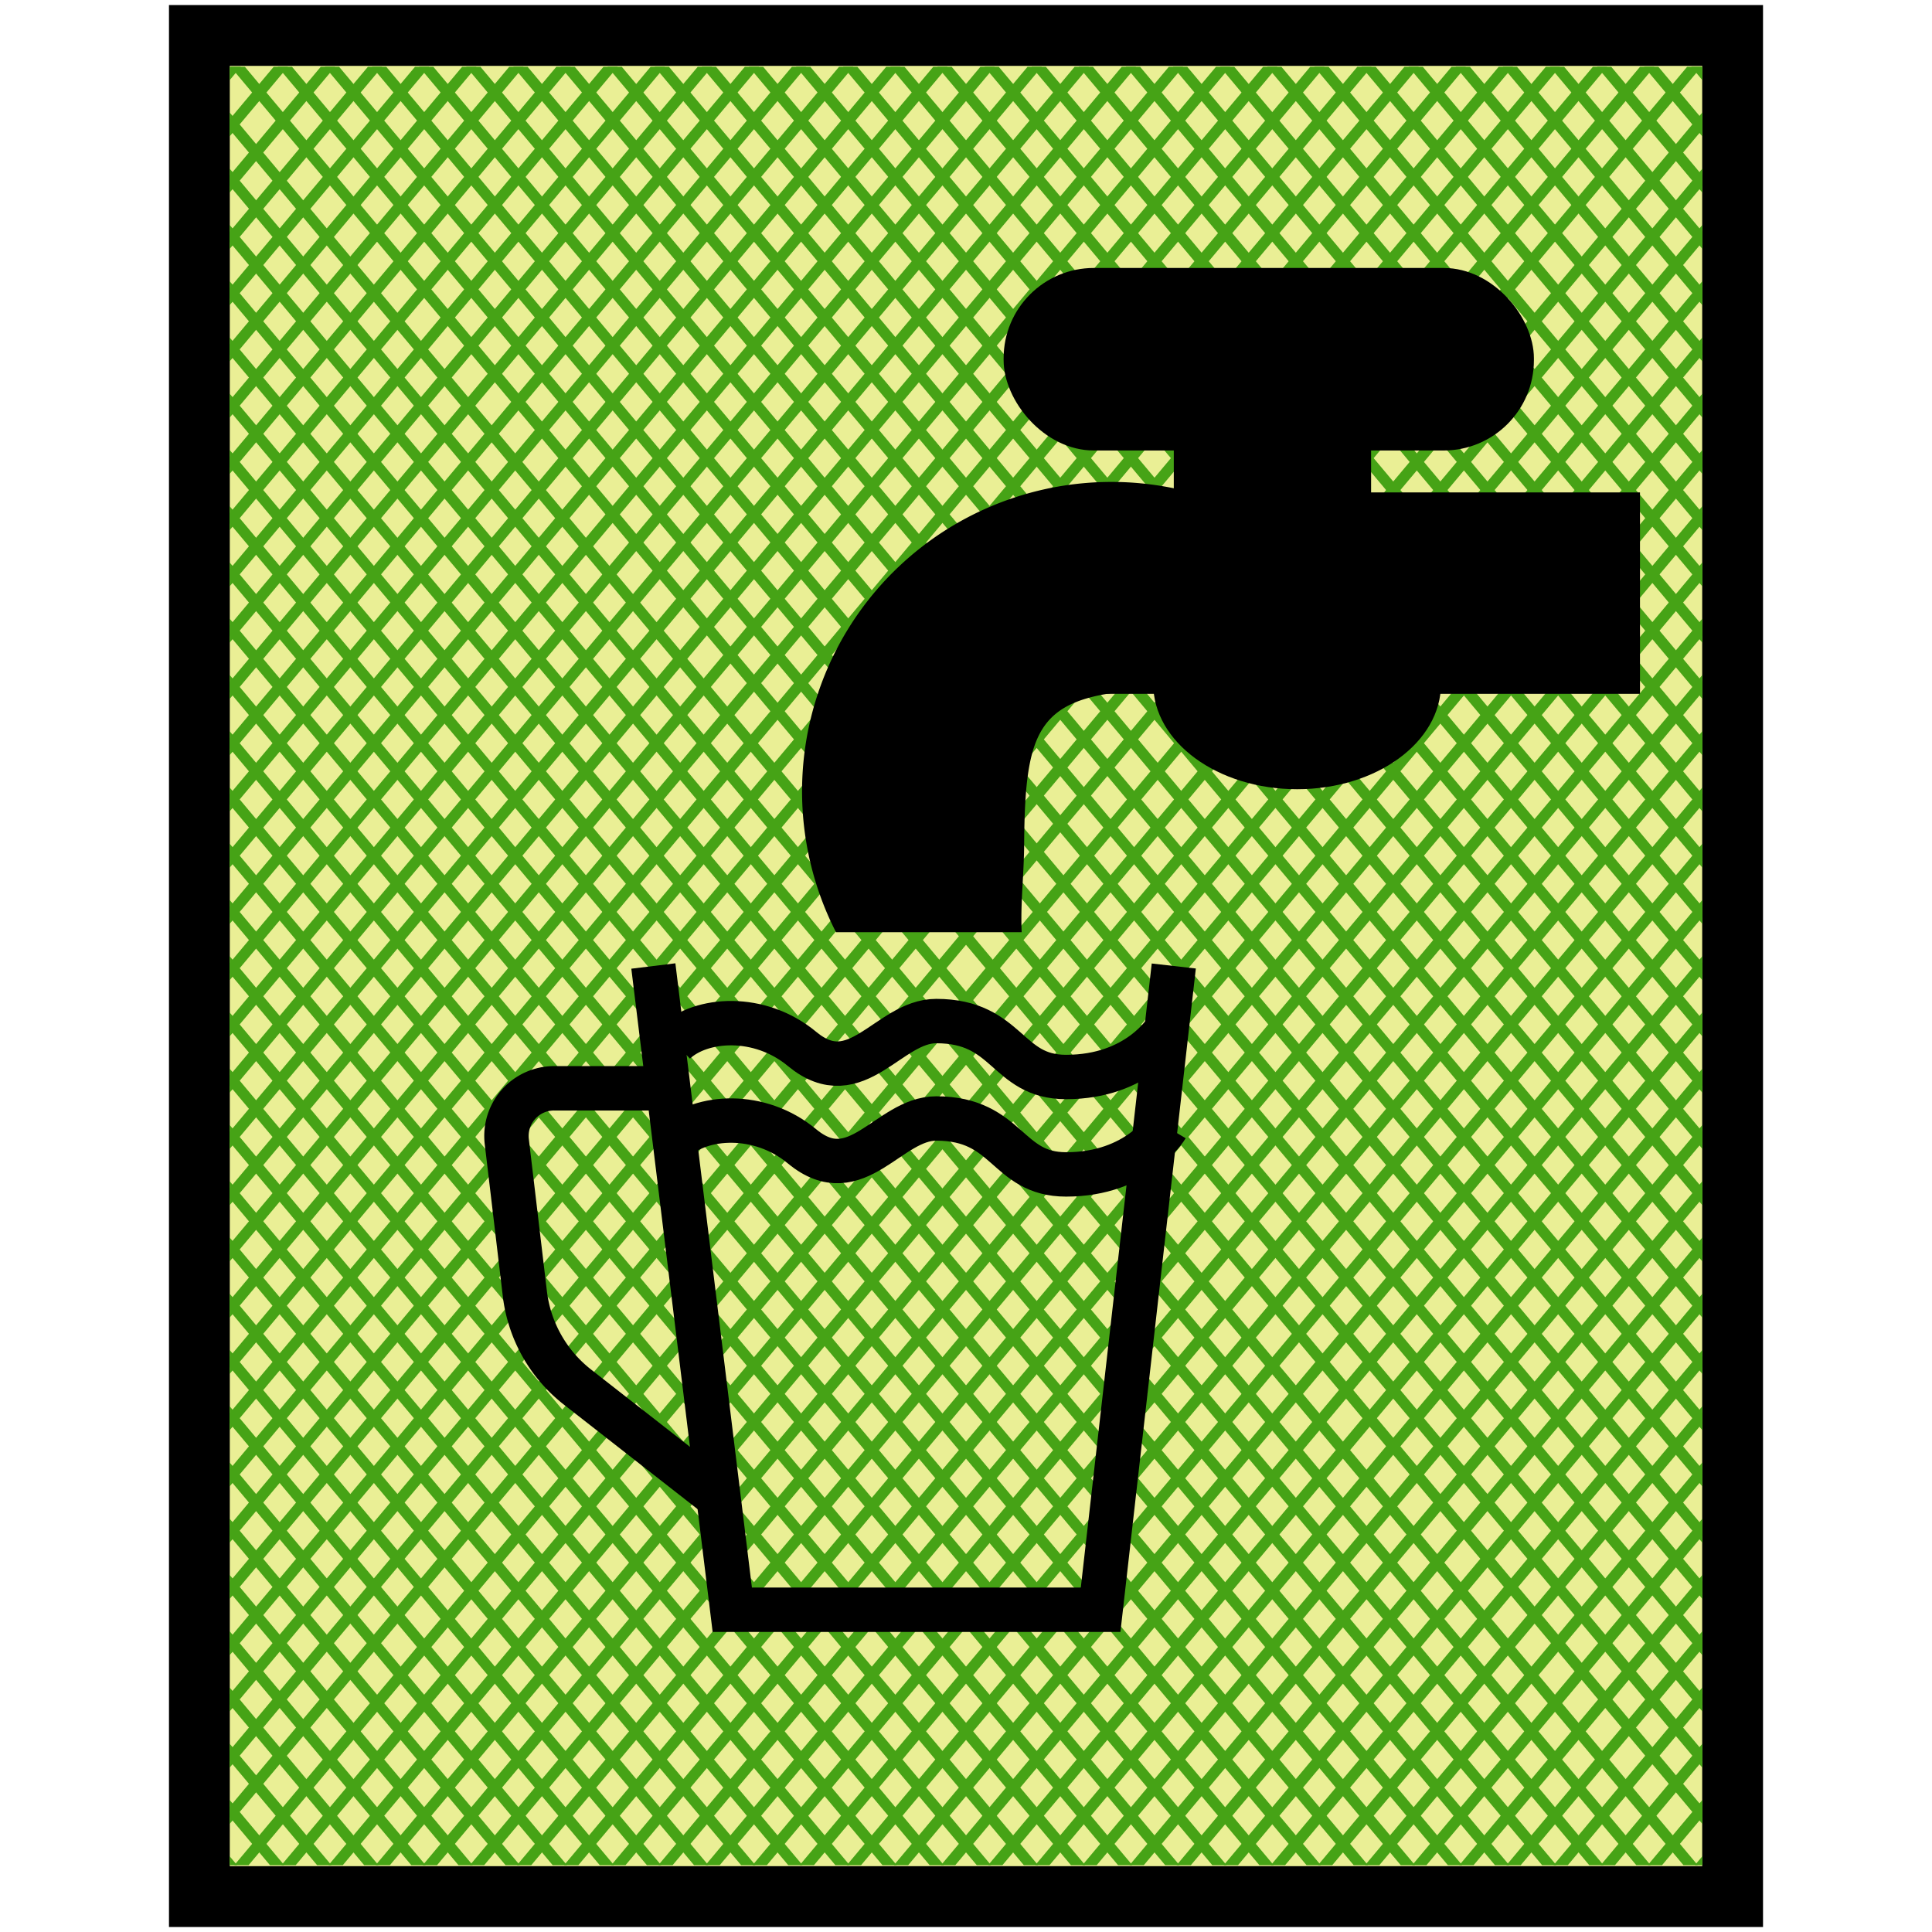
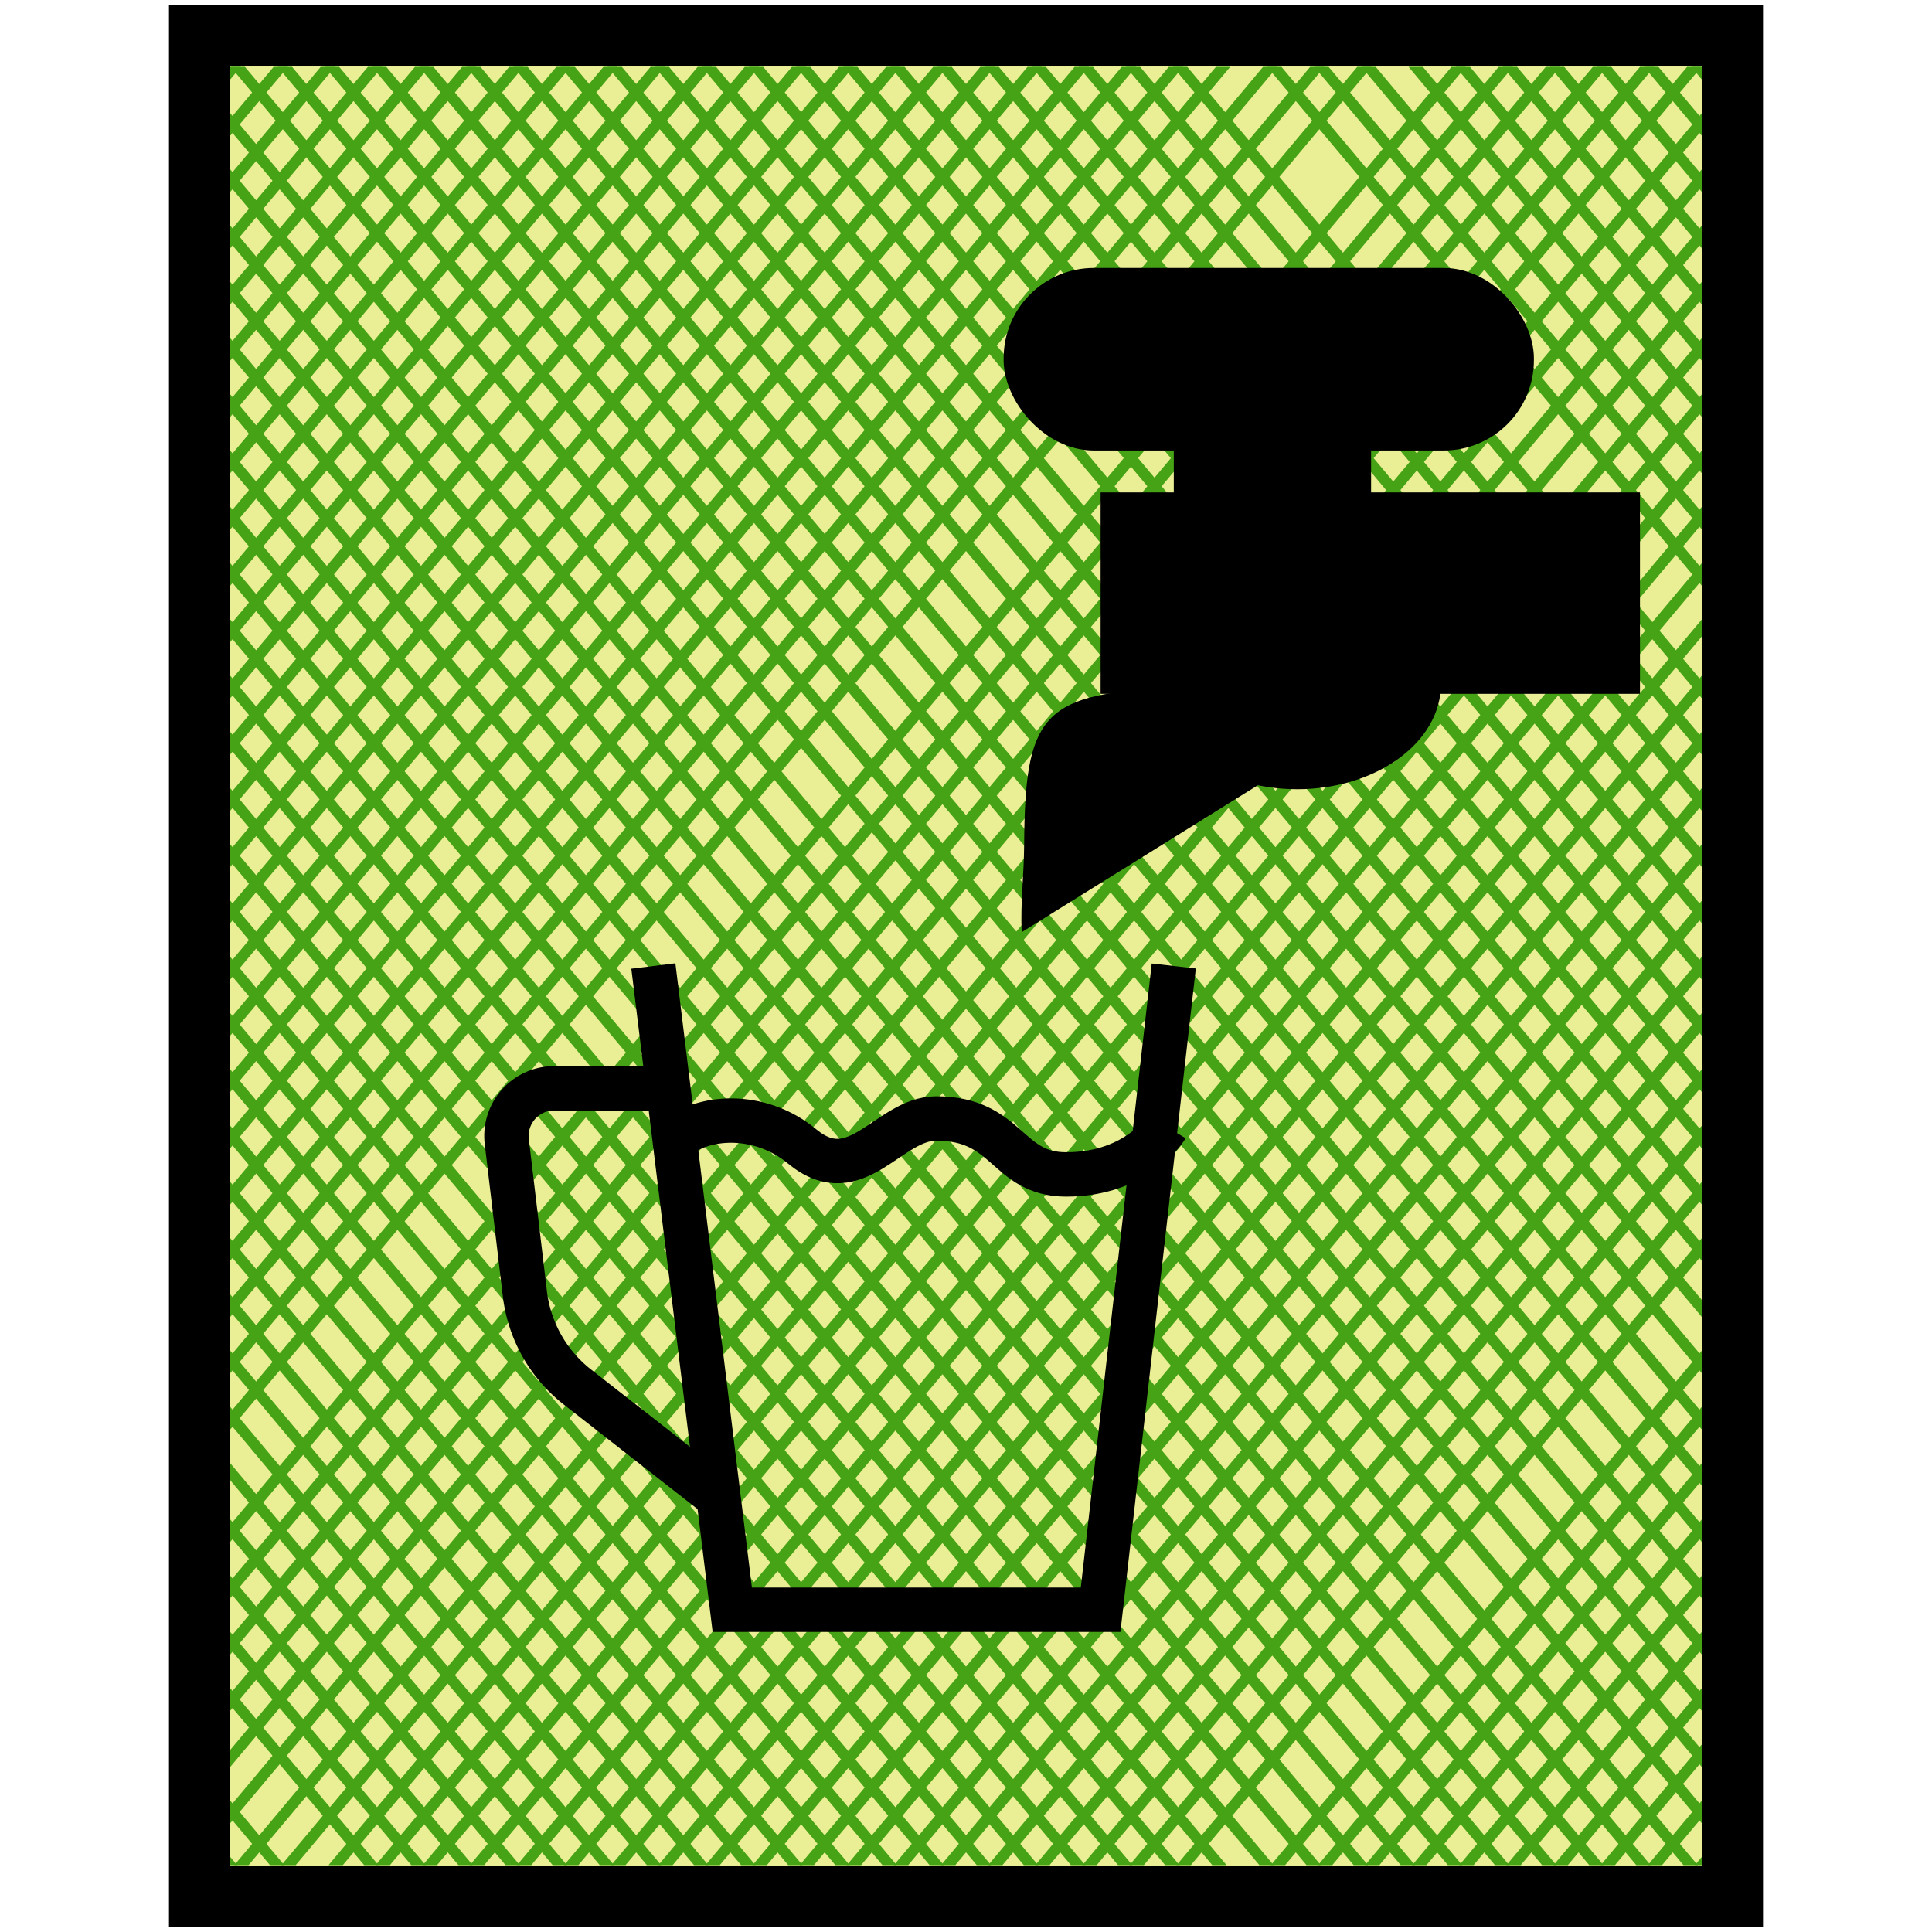
<svg xmlns="http://www.w3.org/2000/svg" id="图层_1" data-name="图层 1" viewBox="0 0 400 400">
  <defs>
    <style>.cls-1,.cls-4,.cls-6{fill:none;}.cls-2{fill:#eaef95;stroke-width:12.59px;}.cls-2,.cls-6{stroke:#000;}.cls-2,.cls-4,.cls-6{stroke-miterlimit:10;}.cls-3{clip-path:url(#clip-path);}.cls-4{stroke:#46a316;stroke-width:2.27px;}.cls-5{clip-path:url(#clip-path-2);}.cls-6{stroke-width:9.19px;}</style>
    <clipPath id="clip-path">
      <rect id="SVGID" class="cls-1" x="47.55" y="13.83" width="304.91" height="372.34" />
    </clipPath>
    <clipPath id="clip-path-2">
      <rect id="SVGID-2" data-name="SVGID" class="cls-1" x="47.55" y="13.83" width="304.91" height="372.34" transform="translate(400.01 400) rotate(-180)" />
    </clipPath>
  </defs>
  <rect class="cls-2" x="41.28" y="7.34" width="317.44" height="385.33" />
  <g class="cls-3">
    <line class="cls-4" x1="47.27" y1="389.41" x2="364.56" y2="10.6" />
    <line class="cls-4" x1="56.92" y1="389.53" x2="364.57" y2="22.23" />
    <line class="cls-4" x1="66.58" y1="389.64" x2="364.58" y2="33.87" />
    <line class="cls-4" x1="76.23" y1="389.76" x2="364.58" y2="45.51" />
    <line class="cls-4" x1="85.89" y1="389.88" x2="364.59" y2="57.15" />
    <line class="cls-4" x1="95.55" y1="390" x2="364.6" y2="68.78" />
    <line class="cls-4" x1="105.2" y1="390.12" x2="364.61" y2="80.42" />
    <line class="cls-4" x1="114.86" y1="390.23" x2="364.61" y2="92.06" />
    <line class="cls-4" x1="124.52" y1="390.35" x2="364.62" y2="103.69" />
    <line class="cls-4" x1="134.17" y1="390.47" x2="364.63" y2="115.33" />
    <line class="cls-4" x1="143.83" y1="390.59" x2="364.64" y2="126.97" />
    <line class="cls-4" x1="153.49" y1="390.7" x2="364.64" y2="138.61" />
    <line class="cls-4" x1="163.14" y1="390.82" x2="364.65" y2="150.24" />
    <line class="cls-4" x1="172.8" y1="390.94" x2="364.66" y2="161.88" />
    <line class="cls-4" x1="182.45" y1="391.06" x2="364.67" y2="173.52" />
    <line class="cls-4" x1="192.11" y1="391.17" x2="364.67" y2="185.15" />
    <line class="cls-4" x1="201.77" y1="391.29" x2="364.68" y2="196.79" />
    <line class="cls-4" x1="211.42" y1="391.41" x2="364.69" y2="208.43" />
    <line class="cls-4" x1="221.08" y1="391.53" x2="364.7" y2="220.07" />
    <line class="cls-4" x1="230.74" y1="391.65" x2="364.7" y2="231.7" />
    <line class="cls-4" x1="240.39" y1="391.76" x2="364.71" y2="243.34" />
-     <line class="cls-4" x1="250.05" y1="391.88" x2="364.72" y2="254.98" />
    <line class="cls-4" x1="259.7" y1="392" x2="364.73" y2="266.62" />
    <line class="cls-4" x1="269.36" y1="392.12" x2="364.73" y2="278.25" />
    <line class="cls-4" x1="279.02" y1="392.23" x2="364.74" y2="289.89" />
    <line class="cls-4" x1="288.67" y1="392.35" x2="364.75" y2="301.53" />
    <line class="cls-4" x1="298.33" y1="392.47" x2="364.76" y2="313.16" />
    <line class="cls-4" x1="307.99" y1="392.59" x2="364.76" y2="324.8" />
    <line class="cls-4" x1="317.64" y1="392.71" x2="364.77" y2="336.44" />
    <line class="cls-4" x1="327.3" y1="392.82" x2="364.78" y2="348.08" />
    <line class="cls-4" x1="336.95" y1="392.94" x2="364.79" y2="359.71" />
    <line class="cls-4" x1="346.61" y1="393.06" x2="364.79" y2="371.35" />
    <line class="cls-4" x1="356.2" y1="7.36" x2="38.91" y2="386.17" />
    <line class="cls-4" x1="346.55" y1="7.24" x2="38.9" y2="374.53" />
    <line class="cls-4" x1="336.89" y1="7.12" x2="38.89" y2="362.9" />
    <line class="cls-4" x1="327.24" y1="7" x2="38.89" y2="351.26" />
    <line class="cls-4" x1="317.58" y1="6.89" x2="38.88" y2="339.62" />
    <line class="cls-4" x1="307.92" y1="6.77" x2="38.87" y2="327.98" />
-     <line class="cls-4" x1="298.27" y1="6.65" x2="38.86" y2="316.35" />
    <line class="cls-4" x1="288.61" y1="6.53" x2="38.86" y2="304.71" />
    <line class="cls-4" x1="278.95" y1="6.42" x2="38.85" y2="293.07" />
    <line class="cls-4" x1="269.3" y1="6.3" x2="38.84" y2="281.43" />
    <line class="cls-4" x1="259.64" y1="6.18" x2="38.83" y2="269.8" />
    <line class="cls-4" x1="249.98" y1="6.06" x2="38.83" y2="258.16" />
    <line class="cls-4" x1="240.33" y1="5.94" x2="38.82" y2="246.52" />
    <line class="cls-4" x1="230.67" y1="5.83" x2="38.81" y2="234.89" />
    <line class="cls-4" x1="221.02" y1="5.71" x2="38.8" y2="223.25" />
    <line class="cls-4" x1="211.36" y1="5.59" x2="38.8" y2="211.61" />
    <line class="cls-4" x1="201.7" y1="5.47" x2="38.79" y2="199.97" />
    <line class="cls-4" x1="192.05" y1="5.36" x2="38.78" y2="188.34" />
    <line class="cls-4" x1="182.39" y1="5.24" x2="38.77" y2="176.7" />
    <line class="cls-4" x1="172.73" y1="5.12" x2="38.77" y2="165.06" />
    <line class="cls-4" x1="163.08" y1="5" x2="38.76" y2="153.43" />
    <line class="cls-4" x1="153.42" y1="4.89" x2="38.75" y2="141.79" />
    <line class="cls-4" x1="143.77" y1="4.77" x2="38.74" y2="130.15" />
    <line class="cls-4" x1="134.11" y1="4.65" x2="38.74" y2="118.51" />
    <line class="cls-4" x1="124.45" y1="4.53" x2="38.73" y2="106.88" />
    <line class="cls-4" x1="114.8" y1="4.41" x2="38.72" y2="95.24" />
    <line class="cls-4" x1="105.14" y1="4.3" x2="38.71" y2="83.6" />
    <line class="cls-4" x1="95.48" y1="4.18" x2="38.71" y2="71.97" />
    <line class="cls-4" x1="85.83" y1="4.06" x2="38.7" y2="60.33" />
    <line class="cls-4" x1="76.17" y1="3.94" x2="38.69" y2="48.69" />
    <line class="cls-4" x1="66.52" y1="3.83" x2="38.68" y2="37.05" />
    <line class="cls-4" x1="56.86" y1="3.71" x2="38.68" y2="25.42" />
  </g>
  <g class="cls-5">
    <line class="cls-4" x1="352.74" y1="389.41" x2="35.44" y2="10.6" />
    <line class="cls-4" x1="343.08" y1="389.53" x2="35.44" y2="22.23" />
    <line class="cls-4" x1="333.43" y1="389.64" x2="35.43" y2="33.87" />
    <line class="cls-4" x1="323.77" y1="389.76" x2="35.42" y2="45.51" />
    <line class="cls-4" x1="314.11" y1="389.88" x2="35.41" y2="57.15" />
    <line class="cls-4" x1="304.46" y1="390" x2="35.41" y2="68.78" />
    <line class="cls-4" x1="294.8" y1="390.12" x2="35.4" y2="80.42" />
    <line class="cls-4" x1="285.15" y1="390.23" x2="35.39" y2="92.06" />
    <line class="cls-4" x1="275.49" y1="390.35" x2="35.38" y2="103.69" />
    <line class="cls-4" x1="265.83" y1="390.47" x2="35.38" y2="115.33" />
    <line class="cls-4" x1="256.18" y1="390.59" x2="35.37" y2="126.97" />
    <line class="cls-4" x1="246.52" y1="390.7" x2="35.36" y2="138.61" />
    <line class="cls-4" x1="236.86" y1="390.82" x2="35.35" y2="150.24" />
    <line class="cls-4" x1="227.21" y1="390.94" x2="35.35" y2="161.88" />
    <line class="cls-4" x1="217.55" y1="391.06" x2="35.34" y2="173.52" />
    <line class="cls-4" x1="207.9" y1="391.17" x2="35.33" y2="185.15" />
    <line class="cls-4" x1="198.24" y1="391.29" x2="35.32" y2="196.79" />
    <line class="cls-4" x1="188.58" y1="391.41" x2="35.32" y2="208.43" />
    <line class="cls-4" x1="178.93" y1="391.53" x2="35.31" y2="220.07" />
    <line class="cls-4" x1="169.27" y1="391.65" x2="35.3" y2="231.7" />
    <line class="cls-4" x1="159.61" y1="391.76" x2="35.29" y2="243.34" />
    <line class="cls-4" x1="149.96" y1="391.88" x2="35.29" y2="254.98" />
    <line class="cls-4" x1="140.3" y1="392" x2="35.28" y2="266.62" />
    <line class="cls-4" x1="130.64" y1="392.12" x2="35.27" y2="278.25" />
    <line class="cls-4" x1="120.99" y1="392.23" x2="35.26" y2="289.89" />
    <line class="cls-4" x1="111.33" y1="392.35" x2="35.26" y2="301.53" />
    <line class="cls-4" x1="101.68" y1="392.47" x2="35.25" y2="313.16" />
    <line class="cls-4" x1="92.02" y1="392.59" x2="35.24" y2="324.8" />
    <line class="cls-4" x1="82.36" y1="392.71" x2="35.23" y2="336.44" />
-     <line class="cls-4" x1="72.71" y1="392.82" x2="35.23" y2="348.08" />
    <line class="cls-4" x1="63.05" y1="392.94" x2="35.22" y2="359.71" />
    <line class="cls-4" x1="53.39" y1="393.06" x2="35.21" y2="371.35" />
    <line class="cls-4" x1="43.8" y1="7.36" x2="361.1" y2="386.17" />
    <line class="cls-4" x1="53.46" y1="7.24" x2="361.1" y2="374.53" />
    <line class="cls-4" x1="63.11" y1="7.12" x2="361.11" y2="362.9" />
    <line class="cls-4" x1="72.77" y1="7" x2="361.12" y2="351.26" />
    <line class="cls-4" x1="82.43" y1="6.89" x2="361.13" y2="339.62" />
    <line class="cls-4" x1="92.08" y1="6.77" x2="361.13" y2="327.98" />
    <line class="cls-4" x1="101.74" y1="6.65" x2="361.14" y2="316.35" />
    <line class="cls-4" x1="111.4" y1="6.53" x2="361.15" y2="304.71" />
    <line class="cls-4" x1="121.05" y1="6.42" x2="361.16" y2="293.07" />
    <line class="cls-4" x1="130.71" y1="6.3" x2="361.16" y2="281.43" />
    <line class="cls-4" x1="140.36" y1="6.18" x2="361.17" y2="269.8" />
    <line class="cls-4" x1="150.02" y1="6.06" x2="361.18" y2="258.16" />
    <line class="cls-4" x1="159.68" y1="5.94" x2="361.19" y2="246.52" />
    <line class="cls-4" x1="169.33" y1="5.83" x2="361.19" y2="234.89" />
    <line class="cls-4" x1="178.99" y1="5.71" x2="361.2" y2="223.25" />
    <line class="cls-4" x1="188.65" y1="5.59" x2="361.21" y2="211.61" />
    <line class="cls-4" x1="198.3" y1="5.47" x2="361.22" y2="199.97" />
    <line class="cls-4" x1="207.96" y1="5.36" x2="361.23" y2="188.34" />
    <line class="cls-4" x1="217.61" y1="5.24" x2="361.23" y2="176.7" />
    <line class="cls-4" x1="227.27" y1="5.12" x2="361.24" y2="165.06" />
    <line class="cls-4" x1="236.93" y1="5" x2="361.25" y2="153.43" />
-     <line class="cls-4" x1="246.58" y1="4.89" x2="361.26" y2="141.79" />
    <line class="cls-4" x1="256.24" y1="4.77" x2="361.26" y2="130.15" />
    <line class="cls-4" x1="265.9" y1="4.65" x2="361.27" y2="118.51" />
    <line class="cls-4" x1="275.55" y1="4.53" x2="361.28" y2="106.88" />
    <line class="cls-4" x1="285.21" y1="4.41" x2="361.29" y2="95.24" />
    <line class="cls-4" x1="294.87" y1="4.3" x2="361.29" y2="83.6" />
    <line class="cls-4" x1="304.52" y1="4.18" x2="361.3" y2="71.97" />
    <line class="cls-4" x1="314.18" y1="4.06" x2="361.31" y2="60.33" />
    <line class="cls-4" x1="323.83" y1="3.94" x2="361.32" y2="48.69" />
    <line class="cls-4" x1="333.49" y1="3.83" x2="361.32" y2="37.05" />
    <line class="cls-4" x1="343.15" y1="3.71" x2="361.33" y2="25.42" />
  </g>
  <rect x="207.79" y="55.48" width="109.79" height="37.79" rx="18.68" />
  <rect x="243.02" y="90.21" width="40.85" height="14.3" />
  <rect x="227.87" y="101.95" width="111.67" height="41.7" />
-   <path d="M211.53,193c-.28-6,.47-11.78.51-18.21.17-25.88,3.41-31.15,28.6-32.18,5.22-.21,12.55-1,17,1h33.26A64.06,64.06,0,1,0,173.08,193Z" />
+   <path d="M211.53,193c-.28-6,.47-11.78.51-18.21.17-25.88,3.41-31.15,28.6-32.18,5.22-.21,12.55-1,17,1h33.26Z" />
  <path d="M268.56,163.4c16.45,0,29.78-9.75,29.78-21.79H238.77C238.77,153.65,252.1,163.4,268.56,163.4Z" />
  <polyline class="cls-6" points="135.27 200 151.61 333.28 227.87 333.28 243.02 200" />
  <path class="cls-6" d="M138.37,225.32H114.73a9.87,9.87,0,0,0-9.81,11l3.74,31.49a28.86,28.86,0,0,0,10.94,19.4L148.76,310" />
-   <path class="cls-6" d="M139.7,215.83c5.44-5.11,17.53-6,26.38,1.36,11.23,9.29,17.87-5.79,27.75-5.79,15,0,14.47,11.59,26.89,11.58,15,0,20.81-9.83,20.81-9.83" />
  <path class="cls-6" d="M139.7,236c5.44-5.11,17.53-6,26.38,1.36,11.23,9.28,17.87-5.79,27.75-5.79,15,0,14.47,11.58,26.89,11.58,15,0,20.81-9.83,20.81-9.83" />
</svg>